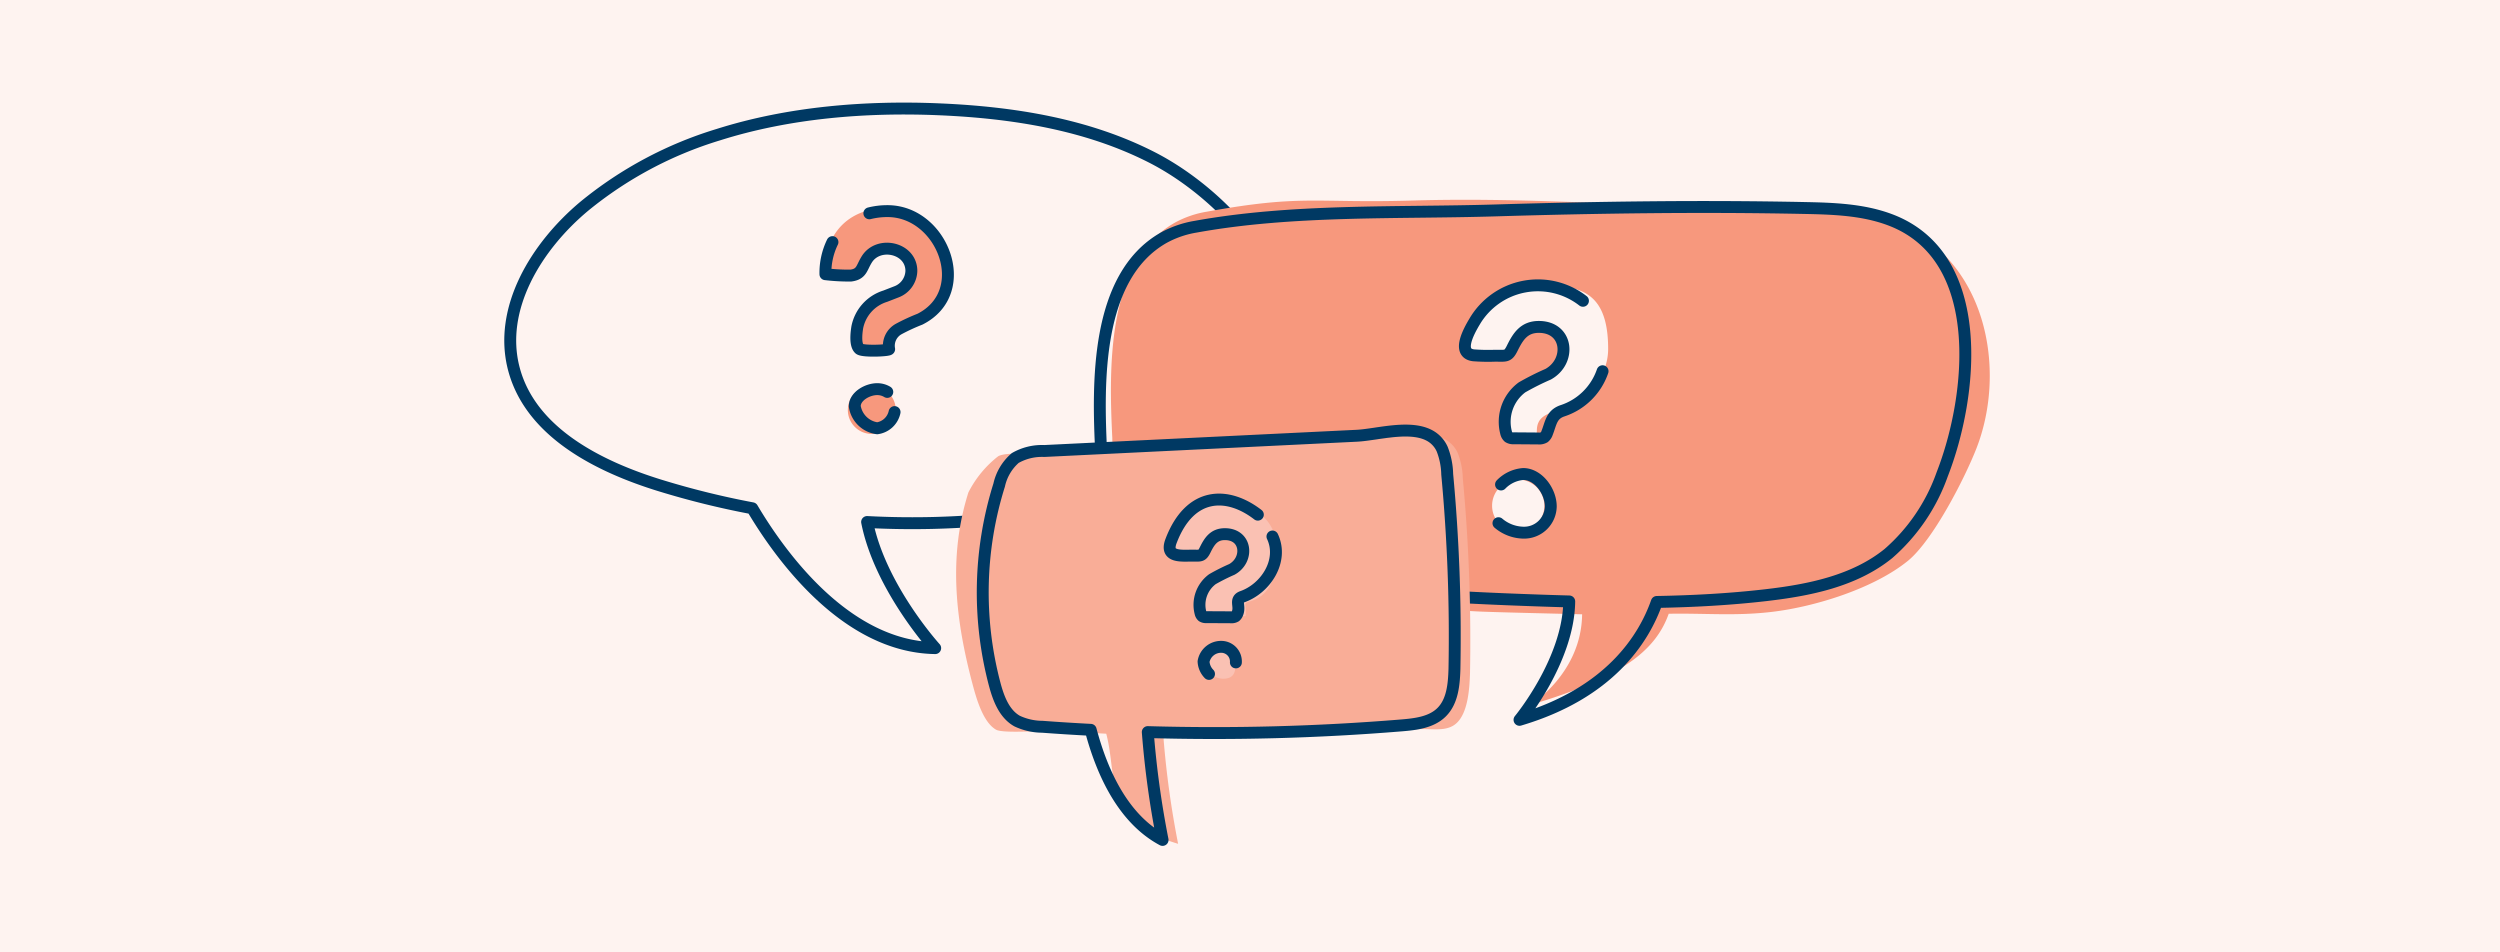
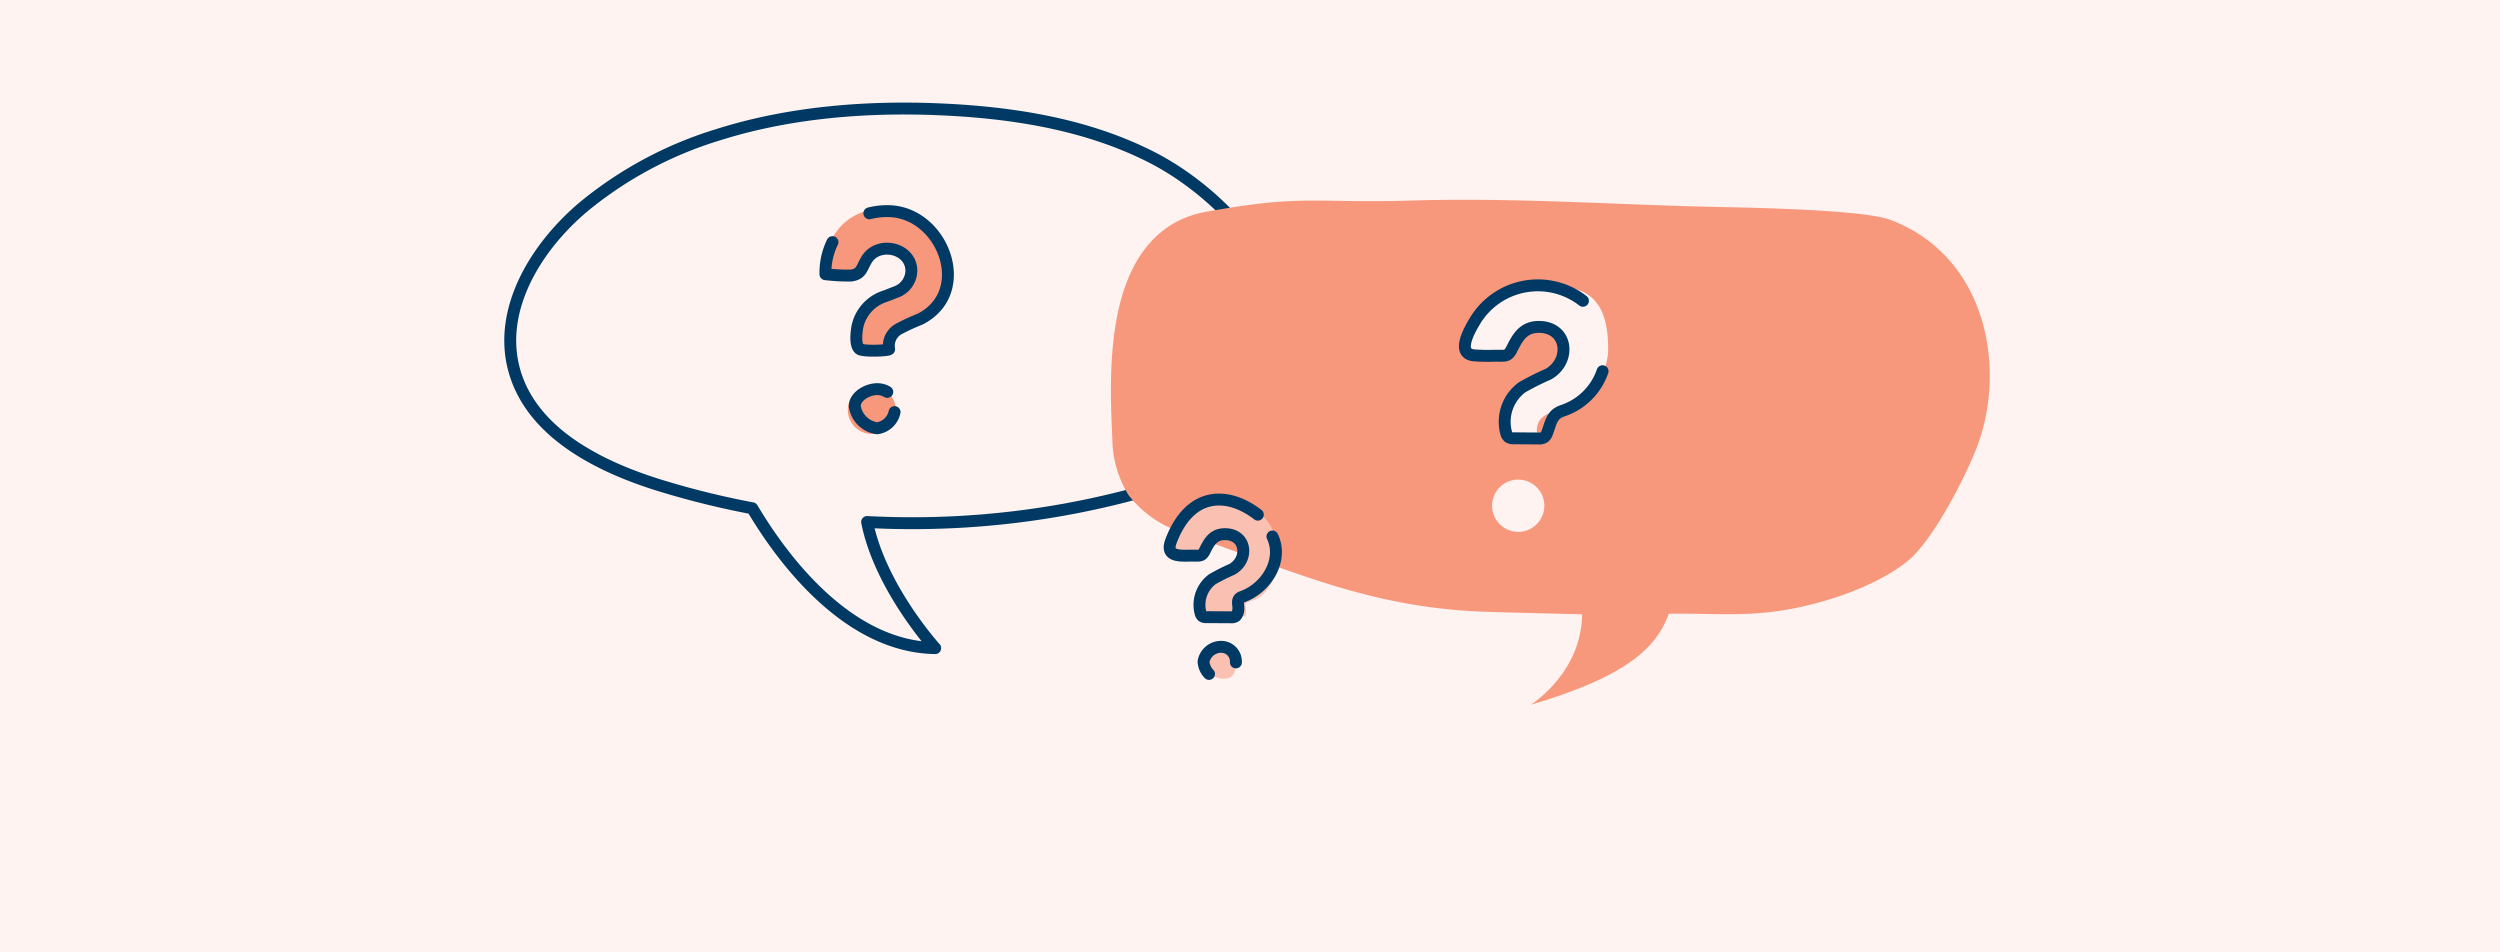
<svg xmlns="http://www.w3.org/2000/svg" width="315" height="120" viewBox="0 0 315 120">
  <g id="FAQ-mobile" transform="translate(-156 -1235.078)">
    <g id="Group_44317" data-name="Group 44317" transform="translate(118.5 -2176.922)">
      <path id="Nurse_Line" data-name="Nurse Line" d="M0,0H315V120H0Z" transform="translate(37.5 3412)" fill="#fef3f0" />
      <g id="Group_44174" data-name="Group 44174" transform="translate(19.925 3392.879)">
        <g id="Group_44165" data-name="Group 44165" transform="translate(81.865 32.799)">
          <path id="Path_19210" data-name="Path 19210" d="M167.329,48.258A59.871,59.871,0,0,0,141.906,41.7c-9.37-.408-19.088-2.053-27.981.764a49.2,49.2,0,0,0-16.847,9c-6.045,5.049-10.892,12.913-8.873,20.526,2.106,7.94,10.587,12.256,18.438,14.674,3.807,1.173,9.665,1.17,13.578,1.908,3.511,5.926,8.833,15.4,21.062,18.571,0,0-6.93-7.615-8.577-15.89a107.933,107.933,0,0,0,32.61-3.261c5.486-1.422,11.026-3.372,15.223-7.181C193.862,68.72,179.627,54.514,167.329,48.258Z" transform="translate(-87.74 -39.16)" fill="#fef3f0" />
          <path id="Path_19211" data-name="Path 19211" d="M168.526,45.057c-8.171-4.156-17.46-5.62-26.619-6.02-9.37-.408-19.088.382-27.981,3.2a49.2,49.2,0,0,0-16.847,9c-6.045,5.049-10.892,12.913-8.873,20.526,2.106,7.94,10.587,12.256,18.438,14.674A106.314,106.314,0,0,0,118.238,89.3c3.511,5.926,11.778,17.453,23.045,17.622,0,0-6.93-7.615-8.577-15.89a107.933,107.933,0,0,0,32.61-3.261c5.486-1.422,11.026-3.372,15.223-7.181C193.862,68.5,180.824,51.313,168.526,45.057Z" transform="translate(-87.74 -38.937)" fill="none" stroke="#003963" stroke-linecap="round" stroke-linejoin="round" stroke-width="1.5" />
          <path id="Path_19212" data-name="Path 19212" d="M271.549,54.456c-3.4-1.273-17.893-1.521-21.525-1.6-13.006-.269-25.582-1.205-38.584-.815-12.389.372-13.736-.81-25.952,1.406a12.621,12.621,0,0,0-4.032,1.386c-8.695,4.935-8.29,18.611-7.879,27.142a13.749,13.749,0,0,0,2.065,7.213,13.907,13.907,0,0,0,7.073,4.788c13.568,4.734,23.128,9.286,37.387,9.863,2.607.105,10.061.269,12.671.338-.087,7.457-6.489,11.406-6.489,11.406,11.3-3.35,15.734-6.756,17.4-11.474,4.578-.083,8.36.3,12.909-.226,5.489-.634,12.917-2.95,17.211-6.428,3.159-2.558,7.172-10.4,8.652-14.182C286.29,73.471,283.933,59.089,271.549,54.456Z" transform="translate(-97.716 -40.453)" fill="#f7987d" />
-           <path id="Path_19213" data-name="Path 19213" d="M271.364,54.575c-3.4-1.273-7.11-1.4-10.741-1.473-13.006-.269-26.018-.083-39.019.307-12.39.372-25.483-.167-37.7,2.049a12.635,12.635,0,0,0-4.032,1.387c-8.694,4.935-8.29,18.61-7.878,27.141a13.743,13.743,0,0,0,2.065,7.214,13.911,13.911,0,0,0,7.073,4.787c13.568,4.735,27.747,5.843,42.007,6.42,2.606.105,5.216.2,7.826.269-.087,7.457-6.264,14.917-6.264,14.917,11.3-3.35,15.639-10.135,17.3-14.853,4.578-.083,9.147-.325,13.7-.85,5.489-.633,11.189-1.774,15.484-5.252a23.71,23.71,0,0,0,6.772-9.974C281.791,76.859,283.749,59.208,271.364,54.575Z" transform="translate(-97.532 -40.572)" fill="none" stroke="#003963" stroke-linecap="round" stroke-linejoin="round" stroke-width="1.5" />
-           <path id="Path_19214" data-name="Path 19214" d="M215.167,90.917a9.244,9.244,0,0,0-.635-3.165,3.621,3.621,0,0,0-1.264-1.514c-2.46-1.67-6.882-.3-9.478-.171l-13.509.659-25.893,1.264c-1.271.062-6.761-.536-7.8.2a13.575,13.575,0,0,0-3.714,4.529c-2.551,8.086-1.641,16.041.544,24.233.479,1.8,1.323,4.747,2.944,5.662.957.541,6.7.039,7.791.121q3.043.227,6.09.385c1.454,5.478-.52,11.044,9.056,13.872a117,117,0,0,1-1.863-13.586,289.68,289.68,0,0,0,31.975-.845c1.8-.148,3.753.43,5.039-.838,1.388-1.37,1.569-4.328,1.628-6.278A220.115,220.115,0,0,0,215.167,90.917Z" transform="translate(-95.146 -44.35)" fill="#f9ad97" />
-           <path id="Path_19215" data-name="Path 19215" d="M213.645,90.362a9.232,9.232,0,0,0-.634-3.166,3.626,3.626,0,0,0-1.264-1.514c-2.461-1.669-6.882-.3-9.479-.17l-13.509.659-25.893,1.263a6.762,6.762,0,0,0-3.654.887,6.3,6.3,0,0,0-2.02,3.405,45.219,45.219,0,0,0-.565,25.091c.48,1.8,1.2,3.727,2.818,4.642a7.562,7.562,0,0,0,3.19.722q3.042.227,6.089.385c1.454,5.478,4.128,11.235,9.057,13.872a116.858,116.858,0,0,1-1.864-13.586,289.46,289.46,0,0,0,31.974-.844c1.8-.148,3.754-.382,5.039-1.65,1.389-1.37,1.569-3.516,1.628-5.466A219.915,219.915,0,0,0,213.645,90.362Z" transform="translate(-95.587 -44.286)" fill="none" stroke="#003963" stroke-linecap="round" stroke-linejoin="round" stroke-width="1.5" />
          <path id="Path_19216" data-name="Path 19216" d="M136.628,69.877c-.3-2.887.413-4.761,3.524-6.035l1.349-.525a2.911,2.911,0,0,0,1.949-2.661,2.747,2.747,0,0,0-3.036-2.849,3.2,3.2,0,0,0-3.224,3.261h-4.573c0-5.136,3.411-7.947,7.834-7.947,4.46,0,7.721,2.811,7.721,7.309a7.241,7.241,0,0,1-5.06,7.085c-1.424.487-2.436.862-2.436,2.4l-.038.712h-4.01Z" transform="translate(-92.966 -40.589)" fill="#f7987d" />
          <path id="Path_19217" data-name="Path 19217" d="M135.884,81.509a3.009,3.009,0,0,1,3.111-3,3.019,3.019,0,1,1-3.111,3Z" transform="translate(-93.347 -43.546)" fill="#f7987d" />
          <path id="Path_19218" data-name="Path 19218" d="M138.224,53.84a9.338,9.338,0,0,1,2.294-.276c6.914,0,10.876,10.172,4.091,13.612A24.637,24.637,0,0,0,141.9,68.43a2.406,2.406,0,0,0-1.184,2.522c.058.189-3.342.344-3.752-.034-.553-.511-.378-1.974-.269-2.679a5.14,5.14,0,0,1,3.524-3.954l1.35-.524a2.911,2.911,0,0,0,1.948-2.661c0-2.91-4.138-3.823-5.615-1.459-.684,1.095-.626,1.863-2.015,2.045a25.108,25.108,0,0,1-3.2-.174,8.853,8.853,0,0,1,.887-4.042M141.4,78.886a2.611,2.611,0,0,1-2.189,2.041,3.3,3.3,0,0,1-2.826-2.772c0-1.269,1.611-2.16,2.826-2.16a2.441,2.441,0,0,1,1.271.349" transform="translate(-92.974 -40.641)" fill="none" stroke="#003963" stroke-linecap="round" stroke-linejoin="round" stroke-width="1.5" />
          <path id="Path_19219" data-name="Path 19219" d="M228.574,82.447c-.327-3.146.449-5.189,3.84-6.579l1.472-.572a3.174,3.174,0,0,0,2.124-2.9,3,3,0,0,0-3.31-3.106,3.493,3.493,0,0,0-3.514,3.555H224.2c0-5.6,3.719-8.662,8.539-8.662,4.863,0,9.229,0,9.229,7.968,0,3.964-3.182,6.62-6.328,7.723-1.552.531-2.656.939-2.656,2.614l-.041.777h-4.372Z" transform="translate(-103.632 -41.877)" fill="#fef3f0" />
          <path id="Path_19220" data-name="Path 19220" d="M227.762,95.126a3.28,3.28,0,0,1,3.391-3.269,3.291,3.291,0,1,1-3.391,3.269Z" transform="translate(-104.047 -45.1)" fill="#fef3f0" />
          <path id="Path_19221" data-name="Path 19221" d="M241.227,74.974a7.955,7.955,0,0,1-5.082,4.995c-1.367.482-1.419,1.544-1.9,2.762a1.208,1.208,0,0,1-.36.56,1.253,1.253,0,0,1-.758.156l-3.067-.023a1.114,1.114,0,0,1-.675-.15,1.009,1.009,0,0,1-.313-.556,5.4,5.4,0,0,1,2.007-5.712,33.255,33.255,0,0,1,3.295-1.655c2.92-1.627,2.529-5.961-1.18-5.961-1.855,0-2.613,1.2-3.343,2.674-.549,1.111-.778.957-2.15.956a24.519,24.519,0,0,1-2.721-.05c-2.147-.243-.611-3.026.117-4.243A9.248,9.248,0,0,1,238.755,66.1" transform="translate(-103.594 -41.877)" fill="none" stroke="#003963" stroke-linecap="round" stroke-linejoin="round" stroke-width="1.5" />
-           <path id="Path_19222" data-name="Path 19222" d="M228.994,92.374a4.377,4.377,0,0,1,2.79-1.32c1.88,0,3.474,2.159,3.474,4.08a3.359,3.359,0,0,1-3.474,3.31,5.013,5.013,0,0,1-3.116-1.192" transform="translate(-104.152 -45.007)" fill="none" stroke="#003963" stroke-linecap="round" stroke-linejoin="round" stroke-width="1.5" />
          <path id="Path_19223" data-name="Path 19223" d="M185.3,108.847c-.244-2.345.335-3.867,2.862-4.9l1.1-.426a2.366,2.366,0,0,0,1.583-2.162,2.233,2.233,0,0,0-2.467-2.315,2.6,2.6,0,0,0-2.618,2.65h-3.715c0-4.172,2.771-6.455,6.364-6.455,3.623,0,6.908,1.612,6.908,6.066,0,2.954-.75,5.368-3.1,6.19-1.157.4-.8.137-.8,1.385l-.031.579H185.3Z" transform="translate(-98.723 -45.494)" fill="#fac1b3" />
          <path id="Path_19224" data-name="Path 19224" d="M186.365,117.689a1.808,1.808,0,0,1,1.87-1.8c1.036,0,2.336.119,2.336,1.178s.36,2.674-1.529,2.674C188.028,119.738,186.365,118.748,186.365,117.689Z" transform="translate(-99.226 -47.899)" fill="#fac1b3" />
          <path id="Path_19225" data-name="Path 19225" d="M194.73,99.352c1.436,3.046-.845,6.549-3.788,7.586-1.018.359-.246,1.15-.607,2.059a.9.9,0,0,1-.269.417.931.931,0,0,1-.565.117c-.762-.005-2.335-.011-3.1-.017a.835.835,0,0,1-.5-.112.749.749,0,0,1-.233-.414,4.024,4.024,0,0,1,1.495-4.256,24.9,24.9,0,0,1,2.455-1.234c2.176-1.211,1.885-4.442-.879-4.442-1.383,0-1.946.892-2.491,1.993-.409.827-.58.712-1.6.712-1.385,0-3.5.264-2.69-1.849,2.4-6.3,7.18-6.212,10.932-3.312" transform="translate(-98.692 -45.431)" fill="none" stroke="#003963" stroke-linecap="round" stroke-linejoin="round" stroke-width="1.5" />
          <path id="Path_19226" data-name="Path 19226" d="M187.3,119.113a2.415,2.415,0,0,1-.687-1.557,2.244,2.244,0,0,1,2.3-1.855,1.851,1.851,0,0,1,1.774,1.961" transform="translate(-99.255 -47.877)" fill="none" stroke="#003963" stroke-linecap="round" stroke-linejoin="round" stroke-width="1.5" />
        </g>
      </g>
    </g>
  </g>
</svg>